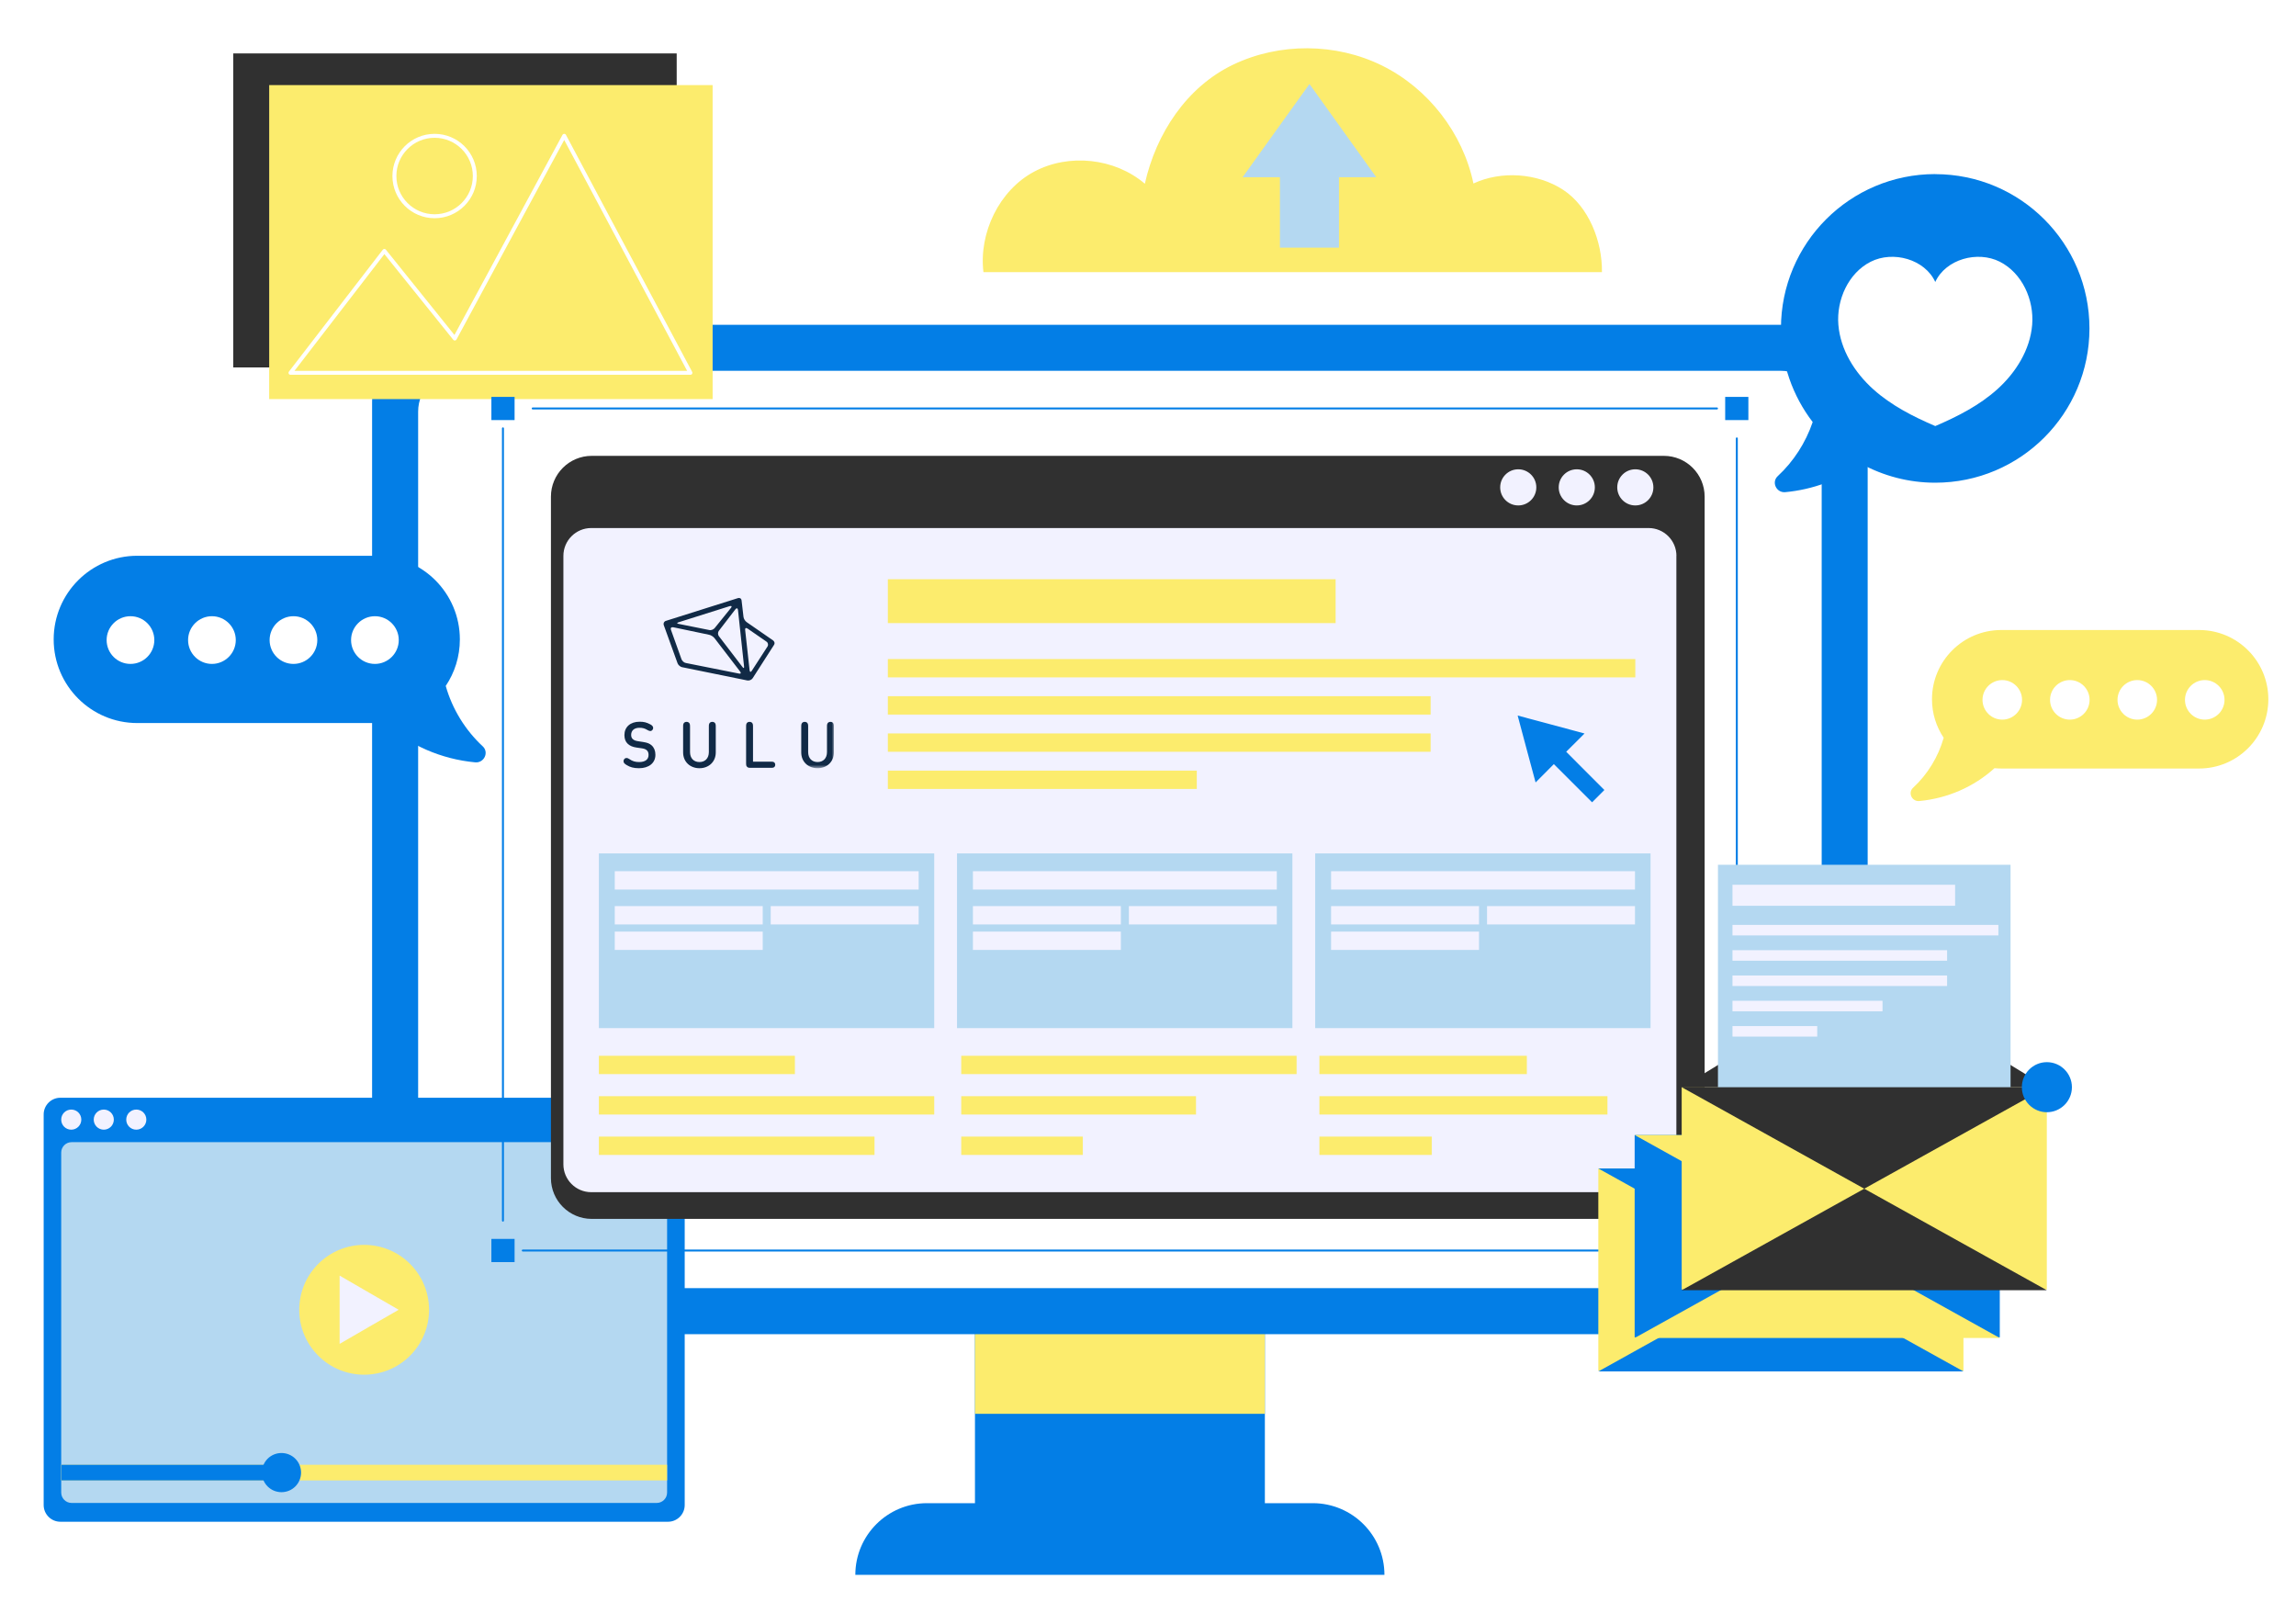
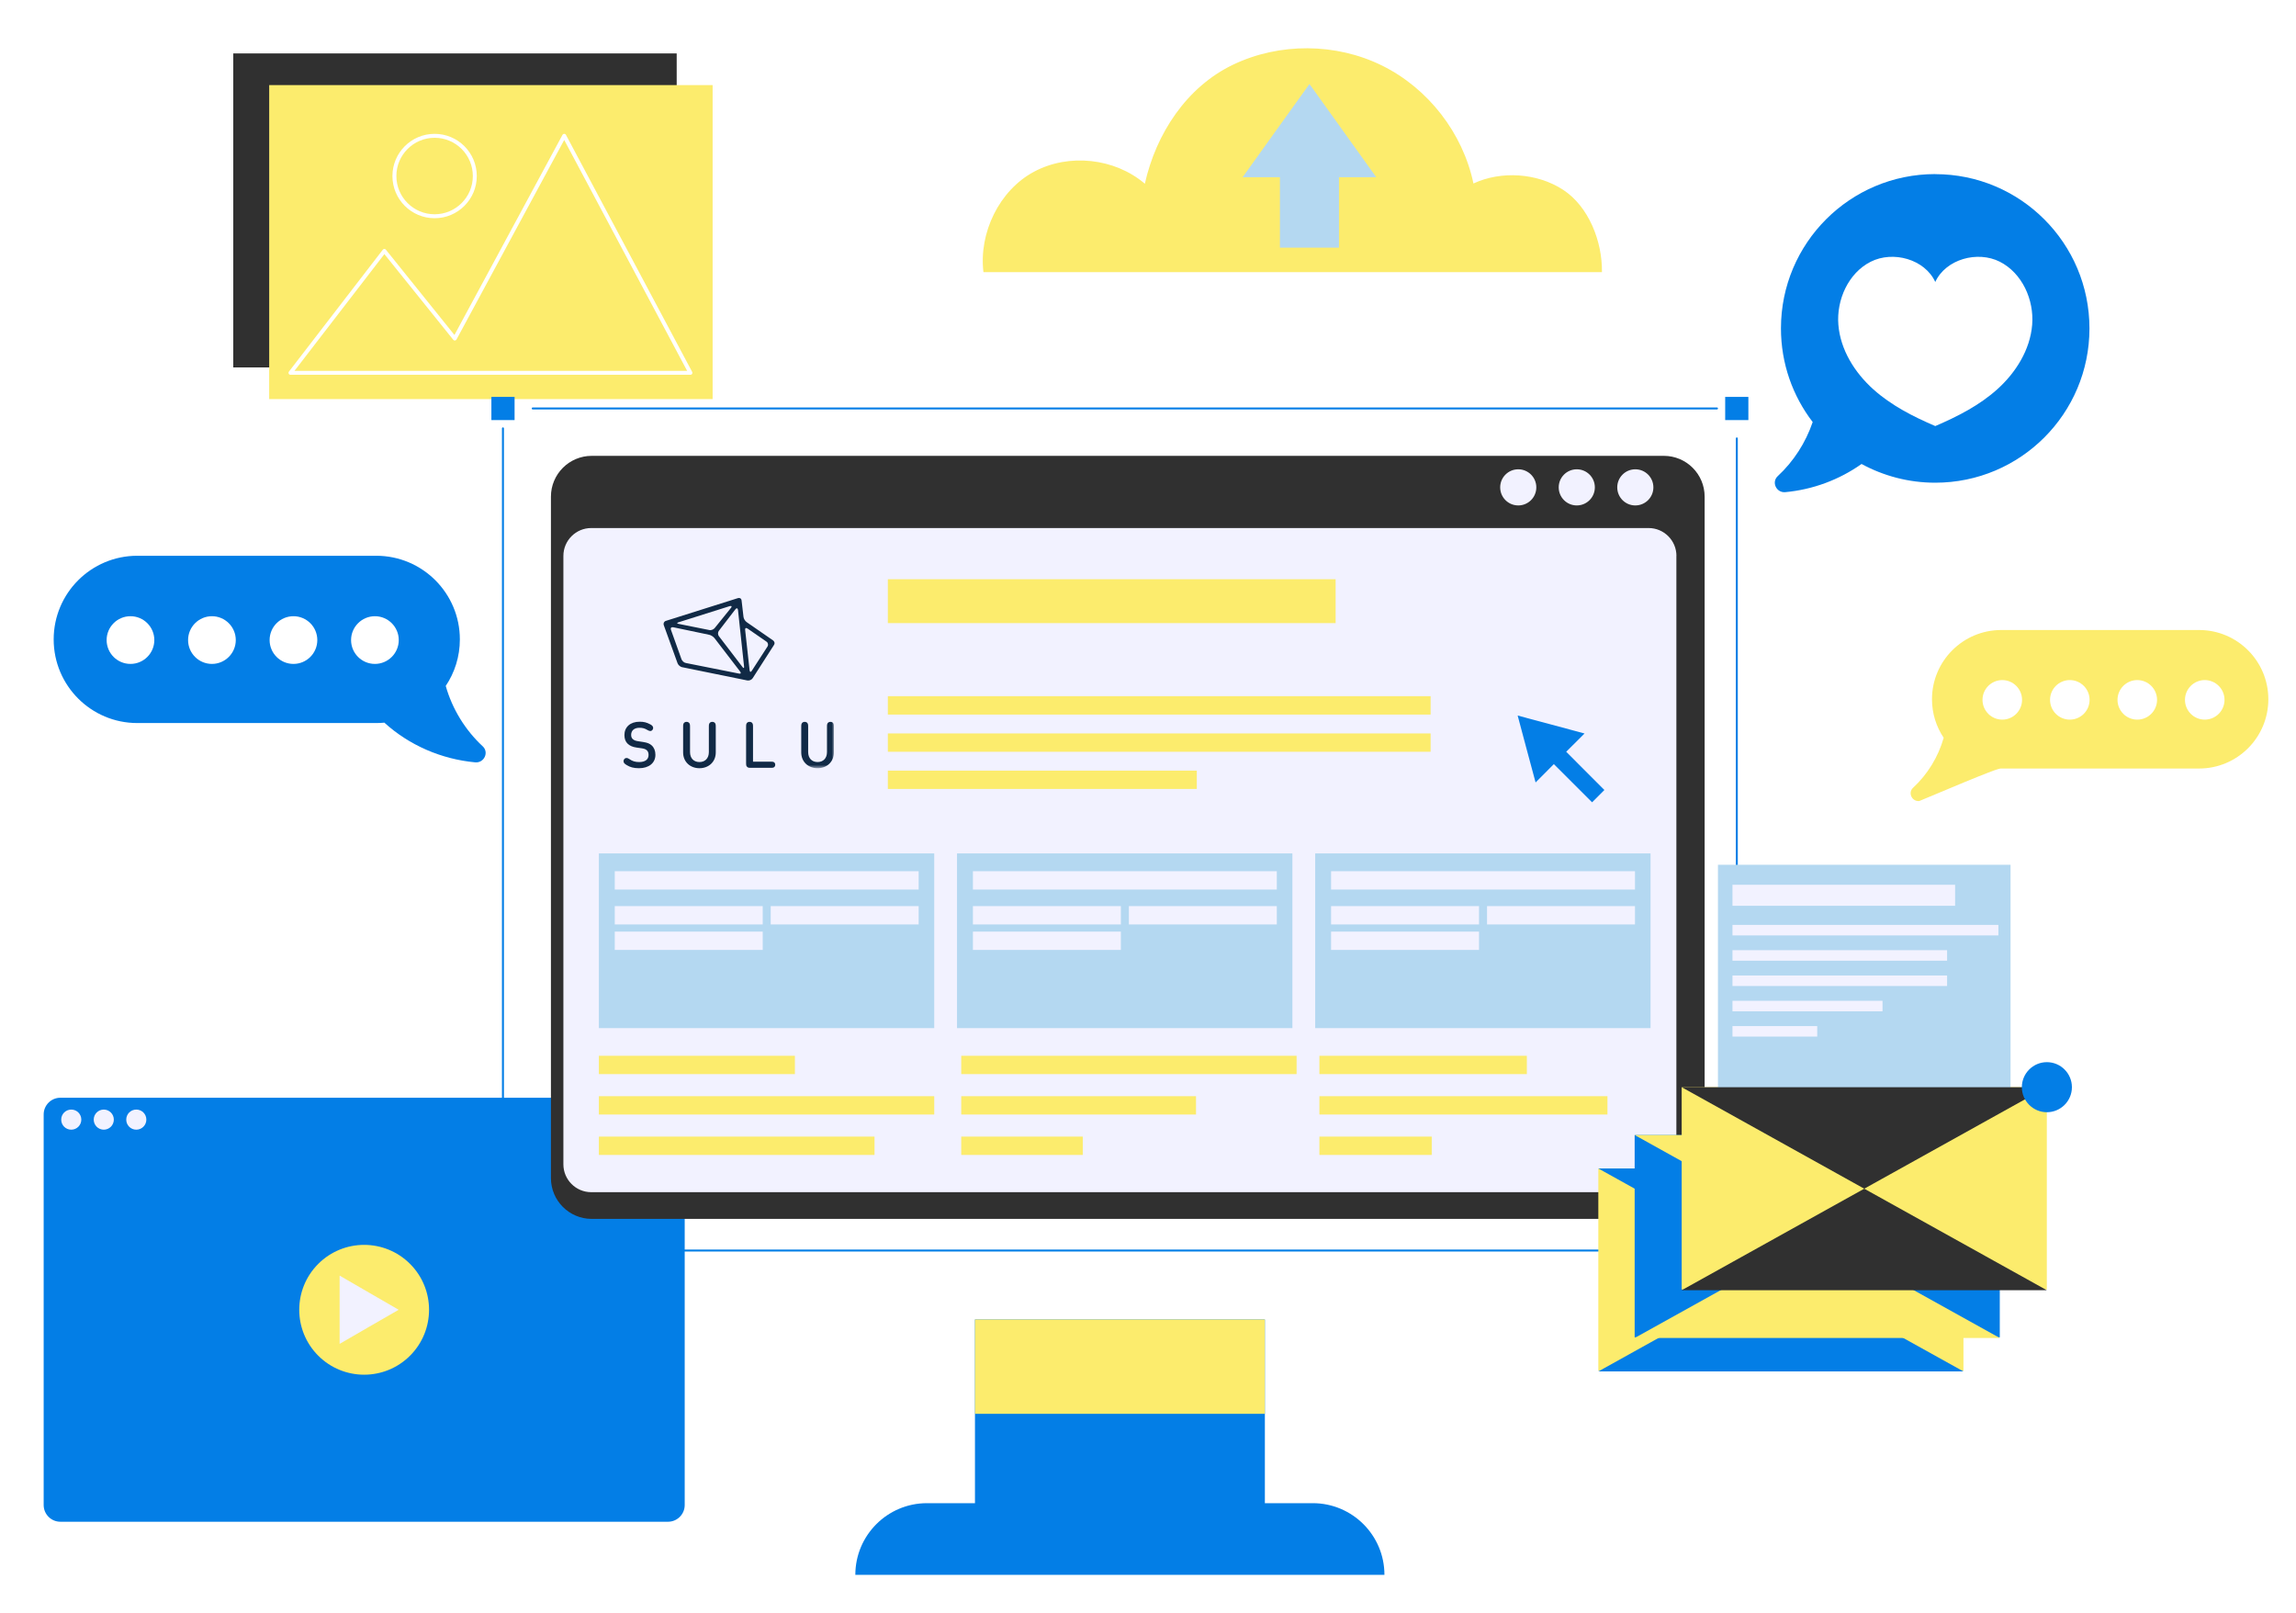
<svg xmlns="http://www.w3.org/2000/svg" width="581" height="408" viewBox="0 0 581 408" fill="none">
  <path d="M320.074 333.827H246.714V396.233H320.074V333.827Z" fill="#037EE6" />
  <path d="M350.329 398.444H216.442C216.442 388.436 224.554 380.307 234.578 380.307H332.192C342.2 380.307 350.329 388.419 350.329 398.444Z" fill="#037EE6" />
  <path d="M320.074 333.827H246.714V357.699H320.074V333.827Z" fill="#FCEC6D" />
-   <path d="M453.046 82.178H113.724C102.918 82.178 94.158 90.938 94.158 101.744V317.985C94.158 328.791 102.918 337.551 113.724 337.551H453.046C463.852 337.551 472.612 328.791 472.612 317.985V101.744C472.612 90.938 463.852 82.178 453.046 82.178Z" fill="#037EE6" />
  <path d="M460.976 104.138V315.575C460.976 321.276 456.354 325.898 450.653 325.898H116.135C110.433 325.898 105.811 321.276 105.811 315.575V104.138C105.811 98.436 110.433 93.815 116.135 93.815L450.636 93.815C456.338 93.815 460.959 98.436 460.959 104.138H460.976Z" fill="white" />
  <g filter="url(#filter0_d_1_8)">
    <path d="M167.236 9.516H55.026V88.961H167.236V9.516Z" fill="#303030" />
    <path d="M176.329 17.529H64.119V96.973H176.329V17.529Z" fill="#FCEC6D" />
    <path d="M69.505 90.324L93.26 59.487L111.081 81.646L138.776 30.362L170.71 90.324H69.505Z" stroke="white" stroke-linecap="round" stroke-linejoin="round" />
    <path d="M116.151 40.536C116.151 46.155 111.596 50.71 105.977 50.71C100.359 50.71 95.804 46.155 95.804 40.536C95.804 34.917 100.359 30.362 105.977 30.362C111.596 30.362 116.151 34.917 116.151 40.536Z" stroke="white" stroke-miterlimit="10" />
  </g>
  <g filter="url(#filter1_d_1_8)">
    <path d="M169.264 277.955V376.783C169.264 379.11 167.369 381.005 165.041 381.005H11.272C8.945 381.005 7.05 379.11 7.05 376.783V277.955C7.05 275.628 8.945 273.733 11.272 273.733H165.041C167.369 273.733 169.264 275.628 169.264 277.955Z" fill="#037EE6" />
-     <path d="M164.809 287.597V373.624C164.809 375.071 163.628 376.251 162.182 376.251H14.115C12.669 376.251 11.489 375.071 11.489 373.624V287.597C11.489 286.151 12.669 284.97 14.115 284.97H162.182C163.628 284.97 164.809 286.151 164.809 287.597Z" fill="#B4D8F1" />
    <path d="M33.033 279.269C33.033 280.665 31.903 281.812 30.49 281.812C29.077 281.812 27.946 280.682 27.946 279.269C27.946 277.856 29.077 276.725 30.49 276.725C31.903 276.725 33.033 277.856 33.033 279.269Z" fill="#F2F2FF" />
    <path d="M22.261 281.812C23.665 281.812 24.804 280.673 24.804 279.269C24.804 277.864 23.665 276.725 22.261 276.725C20.856 276.725 19.717 277.864 19.717 279.269C19.717 280.673 20.856 281.812 22.261 281.812Z" fill="#F2F2FF" />
    <path d="M16.576 279.269C16.576 280.665 15.445 281.812 14.032 281.812C12.619 281.812 11.489 280.682 11.489 279.269C11.489 277.856 12.619 276.725 14.032 276.725C15.445 276.725 16.576 277.856 16.576 279.269Z" fill="#F2F2FF" />
-     <path d="M164.792 366.593H11.489V370.549H164.792V366.593Z" fill="#FCEC6D" />
    <path d="M67.228 366.593H11.489V370.549H67.228V366.593Z" fill="#037EE6" />
    <path d="M72.182 368.571C72.182 371.314 69.971 373.525 67.228 373.525C64.485 373.525 62.274 371.314 62.274 368.571C62.274 365.828 64.485 363.617 67.228 363.617C69.971 363.617 72.182 365.828 72.182 368.571Z" fill="#037EE6" />
    <path d="M99.76 338.994C106.175 332.58 106.175 322.181 99.76 315.767C93.347 309.353 82.947 309.353 76.533 315.767C70.119 322.181 70.119 332.58 76.533 338.994C82.947 345.408 93.347 345.408 99.76 338.994Z" fill="#FCEC6D" />
    <path d="M96.884 327.377L89.404 331.683L81.94 336.005V327.377V318.733L89.404 323.055L96.884 327.377Z" fill="#F2F2FF" />
  </g>
  <g filter="url(#filter2_d_1_8)">
    <path d="M429.357 123.654V296.058C429.357 301.76 424.736 306.382 419.034 306.382H147.736C142.034 306.382 137.413 301.76 137.413 296.058V123.654C137.413 117.952 142.034 113.331 147.736 113.331L419.034 113.331C424.736 113.331 429.357 117.952 429.357 123.654Z" fill="#303030" />
  </g>
  <path d="M424.204 140.627V294.579C424.204 298.469 421.046 301.627 417.156 301.627H149.614C145.725 301.627 142.566 298.469 142.566 294.579V140.644C142.566 136.754 145.725 133.595 149.614 133.595L417.172 133.595C421.062 133.595 424.221 136.754 424.221 140.644L424.204 140.627Z" fill="#F2F2FF" />
  <path d="M418.386 123.305C418.386 125.832 416.341 127.877 413.814 127.877C411.288 127.877 409.243 125.832 409.243 123.305C409.243 120.778 411.288 118.734 413.814 118.734C416.341 118.734 418.386 120.778 418.386 123.305Z" fill="#F2F2FF" />
  <path d="M403.574 123.305C403.574 125.832 401.529 127.877 399.003 127.877C396.476 127.877 394.431 125.832 394.431 123.305C394.431 120.778 396.476 118.734 399.003 118.734C401.529 118.734 403.574 120.778 403.574 123.305Z" fill="#F2F2FF" />
  <path d="M388.763 123.305C388.763 125.832 386.718 127.877 384.191 127.877C381.664 127.877 379.62 125.832 379.62 123.305C379.62 120.778 381.664 118.734 384.191 118.734C386.718 118.734 388.763 120.778 388.763 123.305Z" fill="#F2F2FF" />
  <path d="M195.852 163.181C196.133 162.76 195.992 162.269 195.572 161.988L188.983 157.428C188.562 157.148 188.212 156.586 188.142 156.095L187.651 151.886C187.581 151.395 187.161 151.184 186.74 151.325L168.515 157.078C168.025 157.218 167.815 157.709 167.955 158.13L171.459 167.812C171.6 168.232 172.16 168.724 172.581 168.794L189.123 172.161C189.614 172.231 190.175 172.021 190.455 171.6L195.852 163.181ZM180.852 158.902C180.572 159.252 179.941 159.533 179.45 159.393L171.74 157.849C171.249 157.779 171.249 157.569 171.74 157.428L184.637 153.359C185.128 153.219 185.268 153.429 184.988 153.78L180.852 158.902ZM186.109 154.131C186.389 153.78 186.67 153.85 186.74 154.271L188.282 168.583C188.352 169.074 188.142 169.144 187.861 168.724L181.903 160.936C181.623 160.585 181.623 159.954 181.903 159.603L186.109 154.131ZM169.777 159.323C169.637 158.902 169.847 158.621 170.338 158.691L179.38 160.585C179.871 160.656 180.502 161.076 180.782 161.427L187.301 169.916C187.581 170.267 187.441 170.548 186.95 170.407L173.562 167.741C173.072 167.671 172.581 167.18 172.441 166.759L169.777 159.323ZM188.562 159.393C188.492 158.902 188.773 158.761 189.193 159.042L193.96 162.339C194.38 162.62 194.45 163.181 194.24 163.532L190.245 169.706C189.964 170.127 189.754 170.057 189.684 169.565L188.562 159.393Z" fill="#112A46" />
  <mask id="mask0_1_8" style="mask-type:luminance" maskUnits="userSpaceOnUse" x="153" y="173" width="62" height="32">
    <path d="M215 173.849H153V204.033H215V173.849Z" fill="white" />
  </mask>
  <g mask="url(#mask0_1_8)">
    <path fill-rule="evenodd" clip-rule="evenodd" d="M164.118 191.013C164.118 190.493 163.988 190.087 163.664 189.811C163.373 189.551 162.984 189.405 162.408 189.323L161.039 189.128C160.108 188.99 159.403 188.698 158.86 188.194C158.285 187.666 158.009 186.919 158.009 185.976C158.009 183.961 159.468 182.596 161.866 182.596C162.959 182.596 163.624 182.775 164.58 183.279C164.984 183.49 165.284 183.791 165.284 184.164C165.284 184.351 165.22 184.538 165.082 184.7C164.952 184.855 164.782 184.953 164.547 184.953C164.361 184.953 164.077 184.847 163.842 184.7C163.154 184.278 162.611 184.132 161.801 184.132C160.44 184.132 159.711 184.871 159.711 185.927C159.711 186.35 159.824 186.74 160.132 187C160.424 187.26 160.764 187.422 161.396 187.52L162.773 187.731C163.826 187.893 164.409 188.137 164.912 188.592C165.527 189.161 165.851 189.957 165.851 190.965C165.851 193.093 164.134 194.36 161.704 194.36C160.318 194.36 159.451 194.092 158.601 193.58C158.002 193.223 157.783 192.979 157.783 192.557C157.783 192.362 157.872 192.134 158.026 191.98C158.172 191.834 158.35 191.769 158.536 191.769C158.763 191.769 158.966 191.842 159.281 192.061C160.059 192.598 160.74 192.8 161.736 192.8C163.259 192.8 164.118 192.15 164.118 191.013Z" fill="#112A46" />
    <path fill-rule="evenodd" clip-rule="evenodd" d="M172.863 190.363V183.823C172.863 183.393 172.87 183.254 172.992 183.027C173.122 182.791 173.389 182.629 173.737 182.629C174.086 182.629 174.353 182.791 174.482 183.027C174.604 183.254 174.612 183.393 174.612 183.823V190.282C174.612 191.834 175.552 192.8 176.994 192.8C178.436 192.8 179.375 191.834 179.375 190.282V183.823C179.375 183.393 179.384 183.254 179.505 183.027C179.635 182.791 179.902 182.629 180.251 182.629C180.599 182.629 180.866 182.791 180.996 183.027C181.117 183.254 181.125 183.393 181.125 183.823V190.363C181.125 192.752 179.343 194.36 176.994 194.36C174.645 194.36 172.863 192.752 172.863 190.363Z" fill="#112A46" />
    <path fill-rule="evenodd" clip-rule="evenodd" d="M189.051 194.011C188.8 193.759 188.8 193.45 188.8 193.19V183.823C188.8 183.393 188.808 183.254 188.93 183.027C189.059 182.791 189.327 182.629 189.675 182.629C190.023 182.629 190.291 182.791 190.421 183.027C190.542 183.254 190.55 183.393 190.55 183.823V192.703H195.103C195.475 192.703 195.637 192.719 195.815 192.817C196.026 192.939 196.172 193.174 196.172 193.483C196.172 193.792 196.026 194.028 195.815 194.149C195.637 194.246 195.475 194.263 195.103 194.263H189.87C189.61 194.263 189.302 194.263 189.051 194.011Z" fill="#112A46" />
    <mask id="mask1_1_8" style="mask-type:luminance" maskUnits="userSpaceOnUse" x="170" y="151" width="42" height="44">
      <path d="M211.017 172.874V151.388H170.911V194.36H211.017V172.874Z" fill="white" />
    </mask>
    <g mask="url(#mask1_1_8)">
      <path fill-rule="evenodd" clip-rule="evenodd" d="M202.754 190.363V183.823C202.754 183.393 202.762 183.254 202.884 183.027C203.014 182.791 203.281 182.629 203.629 182.629C203.978 182.629 204.245 182.791 204.374 183.027C204.496 183.254 204.504 183.393 204.504 183.823V190.282C204.504 191.834 205.444 192.8 206.886 192.8C208.328 192.8 209.267 191.834 209.267 190.282V183.823C209.267 183.393 209.276 183.254 209.397 183.027C209.527 182.791 209.794 182.629 210.142 182.629C210.49 182.629 210.758 182.791 210.888 183.027C211.009 183.254 211.017 183.393 211.017 183.823V190.363C211.017 192.752 209.235 194.36 206.886 194.36C204.537 194.36 202.754 192.752 202.754 190.363Z" fill="#112A46" />
    </g>
  </g>
  <path d="M337.977 146.545H224.67V157.65H337.977V146.545Z" fill="#FCEC6D" />
  <path d="M236.407 215.916H151.543V260.118H236.407V215.916Z" fill="#B4D8F1" />
-   <path d="M413.814 166.743H224.67V171.381H413.814V166.743Z" fill="#FCEC6D" />
  <path d="M362.015 176.152H224.67V180.79H362.015V176.152Z" fill="#FCEC6D" />
  <path d="M201.148 267.116H151.543V271.754H201.148V267.116Z" fill="#FCEC6D" />
  <path d="M236.407 277.34H151.543V281.978H236.407V277.34Z" fill="#FCEC6D" />
  <path d="M221.296 287.564H151.543V292.202H221.296V287.564Z" fill="#FCEC6D" />
  <path d="M328.103 267.116H243.239V271.754H328.103V267.116Z" fill="#FCEC6D" />
  <path d="M302.652 277.34H243.239V281.978H302.652V277.34Z" fill="#FCEC6D" />
  <path d="M273.993 287.564H243.239V292.202H273.993V287.564Z" fill="#FCEC6D" />
  <path d="M386.369 267.116H333.871V271.754H386.369V267.116Z" fill="#FCEC6D" />
  <path d="M406.766 277.34H333.871V281.978H406.766V277.34Z" fill="#FCEC6D" />
  <path d="M362.298 287.564H333.871V292.202H362.298V287.564Z" fill="#FCEC6D" />
  <path d="M362.015 185.561H224.67V190.199H362.015V185.561Z" fill="#FCEC6D" />
  <path d="M302.851 194.97H224.67V199.608H302.851V194.97Z" fill="#FCEC6D" />
  <path d="M232.467 220.421H155.566V225.059H232.467V220.421Z" fill="#F2F2FF" />
  <path d="M193.002 229.248H155.566V233.886H193.002V229.248Z" fill="#F2F2FF" />
  <path d="M232.467 229.248H195.03V233.886H232.467V229.248Z" fill="#F2F2FF" />
  <path d="M193.002 235.698H155.566V240.336H193.002V235.698Z" fill="#F2F2FF" />
  <path d="M327.039 215.916H242.175V260.118H327.039V215.916Z" fill="#B4D8F1" />
  <path d="M323.099 220.421H246.198V225.059H323.099V220.421Z" fill="#F2F2FF" />
  <path d="M283.634 229.248H246.198V233.886H283.634V229.248Z" fill="#F2F2FF" />
  <path d="M323.099 229.248H285.663V233.886H323.099V229.248Z" fill="#F2F2FF" />
  <path d="M283.634 235.698H246.198V240.336H283.634V235.698Z" fill="#F2F2FF" />
  <path d="M417.671 215.916H332.807V260.118H417.671V215.916Z" fill="#B4D8F1" />
  <path d="M413.731 220.421H336.83V225.059H413.731V220.421Z" fill="#F2F2FF" />
  <path d="M374.267 229.248H336.83V233.886H374.267V229.248Z" fill="#F2F2FF" />
  <path d="M413.731 229.248H376.295V233.886H413.731V229.248Z" fill="#F2F2FF" />
  <path d="M374.267 235.698H336.83V240.336H374.267V235.698Z" fill="#F2F2FF" />
  <path d="M129.766 316.389H127.272V313.896" stroke="#037EE6" stroke-width="0.5" stroke-linecap="round" stroke-linejoin="round" />
  <path d="M127.272 308.825V108.377" stroke="#037EE6" stroke-width="0.5" stroke-linecap="round" stroke-linejoin="round" />
  <path d="M127.272 105.834V103.34H129.766" stroke="#037EE6" stroke-width="0.5" stroke-linecap="round" stroke-linejoin="round" />
  <path d="M134.803 103.34H434.478" stroke="#037EE6" stroke-width="0.5" stroke-linecap="round" stroke-linejoin="round" />
  <path d="M437.004 103.34H439.498V105.834" stroke="#037EE6" stroke-width="0.5" stroke-linecap="round" stroke-linejoin="round" />
  <path d="M439.498 110.921V311.352" stroke="#037EE6" stroke-width="0.5" stroke-linecap="round" stroke-linejoin="round" />
  <path d="M439.498 313.896V316.389H437.004" stroke="#037EE6" stroke-width="0.5" stroke-linecap="round" stroke-linejoin="round" />
  <path d="M431.967 316.389H132.293" stroke="#037EE6" stroke-width="0.5" stroke-linecap="round" stroke-linejoin="round" />
  <path d="M130.215 100.415H124.346V106.283H130.215V100.415Z" fill="#037EE6" />
  <path d="M130.215 313.447H124.346V319.315H130.215V313.447Z" fill="#037EE6" />
  <path d="M442.423 100.415H436.555V106.283H442.423V100.415Z" fill="#037EE6" />
  <path d="M442.423 313.447H436.555V319.315H442.423V313.447Z" fill="#037EE6" />
  <path d="M400.964 185.578L392.503 183.3L384.042 181.039L386.302 189.501L388.58 197.962L393.201 193.324L402.876 202.983L405.985 199.874L396.326 190.199L400.964 185.578Z" fill="#037EE6" />
-   <path d="M556.478 159.395H506.408C496.733 159.395 488.887 167.242 488.887 176.917C488.887 180.524 489.984 183.882 491.846 186.658C490.483 191.479 487.773 195.917 484.099 199.309C482.736 200.572 483.817 202.833 485.662 202.667C492.76 202.002 499.493 199.093 504.696 194.355C505.261 194.405 505.826 194.438 506.408 194.438H556.478C566.153 194.438 574 186.592 574 176.917C574 167.242 566.153 159.395 556.478 159.395Z" fill="#FCEC6D" />
+   <path d="M556.478 159.395H506.408C496.733 159.395 488.887 167.242 488.887 176.917C488.887 180.524 489.984 183.882 491.846 186.658C490.483 191.479 487.773 195.917 484.099 199.309C482.736 200.572 483.817 202.833 485.662 202.667C505.261 194.405 505.826 194.438 506.408 194.438H556.478C566.153 194.438 574 186.592 574 176.917C574 167.242 566.153 159.395 556.478 159.395Z" fill="#FCEC6D" />
  <path d="M511.678 177.066C511.678 179.826 509.433 182.07 506.674 182.07C503.914 182.07 501.67 179.826 501.67 177.066C501.67 174.307 503.914 172.062 506.674 172.062C509.433 172.062 511.678 174.307 511.678 177.066Z" fill="white" />
  <path d="M528.767 177.066C528.767 179.826 526.523 182.07 523.763 182.07C521.004 182.07 518.76 179.826 518.76 177.066C518.76 174.307 521.004 172.062 523.763 172.062C526.523 172.062 528.767 174.307 528.767 177.066Z" fill="white" />
  <path d="M545.839 177.066C545.839 179.826 543.595 182.07 540.836 182.07C538.076 182.07 535.832 179.826 535.832 177.066C535.832 174.307 538.076 172.062 540.836 172.062C543.595 172.062 545.839 174.307 545.839 177.066Z" fill="white" />
  <path d="M562.912 177.066C562.912 179.826 560.668 182.07 557.908 182.07C555.149 182.07 552.905 179.826 552.905 177.066C552.905 174.307 555.149 172.062 557.908 172.062C560.668 172.062 562.912 174.307 562.912 177.066Z" fill="white" />
  <path d="M34.745 140.61H95.205C106.892 140.61 116.367 150.086 116.367 161.772C116.367 166.128 115.054 170.167 112.793 173.542C114.439 179.36 117.714 184.713 122.152 188.819C123.798 190.348 122.501 193.075 120.257 192.875C111.679 192.077 103.55 188.553 97.266 182.835C96.585 182.901 95.903 182.934 95.205 182.934H34.745C23.058 182.934 13.583 173.459 13.583 161.772C13.583 150.086 23.058 140.61 34.745 140.61Z" fill="#037EE6" />
  <path d="M88.838 161.939C88.838 165.28 91.548 167.973 94.873 167.973C98.197 167.973 100.907 165.263 100.907 161.939C100.907 158.614 98.197 155.904 94.873 155.904C91.548 155.904 88.838 158.614 88.838 161.939Z" fill="white" />
  <path d="M74.26 167.973C77.592 167.973 80.294 165.271 80.294 161.939C80.294 158.606 77.592 155.904 74.26 155.904C70.927 155.904 68.225 158.606 68.225 161.939C68.225 165.271 70.927 167.973 74.26 167.973Z" fill="white" />
  <path d="M47.595 161.939C47.595 165.28 50.305 167.973 53.63 167.973C56.954 167.973 59.664 165.263 59.664 161.939C59.664 158.614 56.954 155.904 53.63 155.904C50.305 155.904 47.595 158.614 47.595 161.939Z" fill="white" />
  <path d="M33.016 167.973C36.349 167.973 39.051 165.271 39.051 161.939C39.051 158.606 36.349 155.904 33.016 155.904C29.684 155.904 26.982 158.606 26.982 161.939C26.982 165.271 29.684 167.973 33.016 167.973Z" fill="white" />
  <path d="M496.85 295.626H404.455V346.81H496.85V295.626Z" fill="#FCEC6D" />
  <path d="M404.455 346.976L450.652 321.31L496.85 346.976H404.455Z" fill="#037EE6" />
  <path d="M496.85 295.626L450.652 321.31L404.455 295.626H496.85Z" fill="#037EE6" />
  <path d="M506.042 287.165H413.648V338.349H506.042V287.165Z" fill="#037EE6" />
  <path d="M413.648 338.515L459.845 312.848L506.042 338.515H413.648Z" fill="#FCEC6D" />
  <path d="M506.042 287.165L459.845 312.848L413.648 287.165H506.042Z" fill="#FCEC6D" />
  <path d="M517.945 275.062H425.55V326.247H517.945V275.062Z" fill="#FCEC6D" />
-   <path d="M425.55 275.063L471.747 246.802L517.945 275.063H425.55Z" fill="#303030" />
  <path d="M425.55 326.43L471.747 300.746L517.945 326.43H425.55Z" fill="#303030" />
  <path d="M508.768 218.792H434.727V278.321H508.768V218.792Z" fill="#B4D8F1" />
  <path d="M517.945 275.062L471.747 300.746L425.55 275.062H517.945Z" fill="#303030" />
  <path d="M494.738 223.845H438.401V229.165H494.738V223.845Z" fill="#F2F2FF" />
  <path d="M505.693 234.002H438.401V236.662H505.693V234.002Z" fill="#F2F2FF" />
  <path d="M492.71 240.402H438.401V243.062H492.71V240.402Z" fill="#F2F2FF" />
  <path d="M492.71 246.802H438.401V249.462H492.71V246.802Z" fill="#F2F2FF" />
  <path d="M476.369 253.203H438.401V255.862H476.369V253.203Z" fill="#F2F2FF" />
  <path d="M459.845 259.603H438.401V262.262H459.845V259.603Z" fill="#F2F2FF" />
  <path d="M524.295 275.063C524.295 278.554 521.453 281.396 517.962 281.396C514.471 281.396 511.628 278.554 511.628 275.063C511.628 271.572 514.471 268.729 517.962 268.729C521.453 268.729 524.295 271.572 524.295 275.063Z" fill="#037EE6" />
  <path d="M489.701 44.044C468.14 44.044 450.669 61.515 450.669 83.076C450.669 92.003 453.661 100.215 458.698 106.781C456.936 111.968 453.877 116.739 449.854 120.463C448.209 121.992 449.505 124.718 451.749 124.519C458.748 123.871 465.431 121.377 471.066 117.387C476.602 120.396 482.952 122.125 489.701 122.125C511.262 122.125 528.734 104.654 528.734 83.093C528.734 61.532 511.262 44.06 489.701 44.06V44.044Z" fill="#037EE6" />
  <path d="M506.059 66.22C500.407 63.36 492.361 65.571 489.718 71.34C487.075 65.571 479.029 63.36 473.377 66.22C467.725 69.079 464.683 75.861 465.198 82.178C465.713 88.495 469.321 94.264 474.042 98.503C478.58 102.576 484.099 105.385 489.718 107.795C495.337 105.385 500.856 102.576 505.394 98.503C510.115 94.264 513.722 88.495 514.238 82.178C514.753 75.861 511.711 69.096 506.059 66.22Z" fill="white" />
  <path d="M405.353 68.846H248.858C247.661 58.922 252.847 48.15 261.658 43.445C270.468 38.724 282.105 39.987 289.702 46.487C292.528 33.787 300.291 21.984 312.028 16.365C323.764 10.746 338.077 10.83 349.747 16.598C361.416 22.366 370.177 33.67 372.854 46.421C379.902 43.146 388.995 43.761 395.512 48C402.028 52.239 405.486 61.083 405.369 68.863L405.353 68.846Z" fill="#FCEC6D" />
  <path d="M348.267 44.842L339.806 33.039L331.361 21.253L322.899 33.039L314.438 44.842H323.88V62.662H338.825V44.842H348.267Z" fill="#B4D8F1" />
  <defs>
    <filter id="filter0_d_1_8" x="49.026" y="3.516" width="141.303" height="107.457" filterUnits="userSpaceOnUse" color-interpolation-filters="sRGB">
      <feFlood flood-opacity="0" result="BackgroundImageFix" />
      <feColorMatrix in="SourceAlpha" type="matrix" values="0 0 0 0 0 0 0 0 0 0 0 0 0 0 0 0 0 0 127 0" result="hardAlpha" />
      <feOffset dx="4" dy="4" />
      <feGaussianBlur stdDeviation="5" />
      <feComposite in2="hardAlpha" operator="out" />
      <feColorMatrix type="matrix" values="0 0 0 0 0 0 0 0 0 0 0 0 0 0 0 0 0 0 0.1 0" />
      <feBlend mode="normal" in2="BackgroundImageFix" result="effect1_dropShadow_1_8" />
      <feBlend mode="normal" in="SourceGraphic" in2="effect1_dropShadow_1_8" result="shape" />
    </filter>
    <filter id="filter1_d_1_8" x="1.05" y="267.733" width="182.214" height="127.272" filterUnits="userSpaceOnUse" color-interpolation-filters="sRGB">
      <feFlood flood-opacity="0" result="BackgroundImageFix" />
      <feColorMatrix in="SourceAlpha" type="matrix" values="0 0 0 0 0 0 0 0 0 0 0 0 0 0 0 0 0 0 127 0" result="hardAlpha" />
      <feOffset dx="4" dy="4" />
      <feGaussianBlur stdDeviation="5" />
      <feComposite in2="hardAlpha" operator="out" />
      <feColorMatrix type="matrix" values="0 0 0 0 0 0 0 0 0 0 0 0 0 0 0 0 0 0 0.1 0" />
      <feBlend mode="normal" in2="BackgroundImageFix" result="effect1_dropShadow_1_8" />
      <feBlend mode="normal" in="SourceGraphic" in2="effect1_dropShadow_1_8" result="shape" />
    </filter>
    <filter id="filter2_d_1_8" x="133.413" y="109.331" width="303.945" height="205.051" filterUnits="userSpaceOnUse" color-interpolation-filters="sRGB">
      <feFlood flood-opacity="0" result="BackgroundImageFix" />
      <feColorMatrix in="SourceAlpha" type="matrix" values="0 0 0 0 0 0 0 0 0 0 0 0 0 0 0 0 0 0 127 0" result="hardAlpha" />
      <feOffset dx="2" dy="2" />
      <feGaussianBlur stdDeviation="3" />
      <feComposite in2="hardAlpha" operator="out" />
      <feColorMatrix type="matrix" values="0 0 0 0 0 0 0 0 0 0 0 0 0 0 0 0 0 0 0.2 0" />
      <feBlend mode="normal" in2="BackgroundImageFix" result="effect1_dropShadow_1_8" />
      <feBlend mode="normal" in="SourceGraphic" in2="effect1_dropShadow_1_8" result="shape" />
    </filter>
  </defs>
</svg>